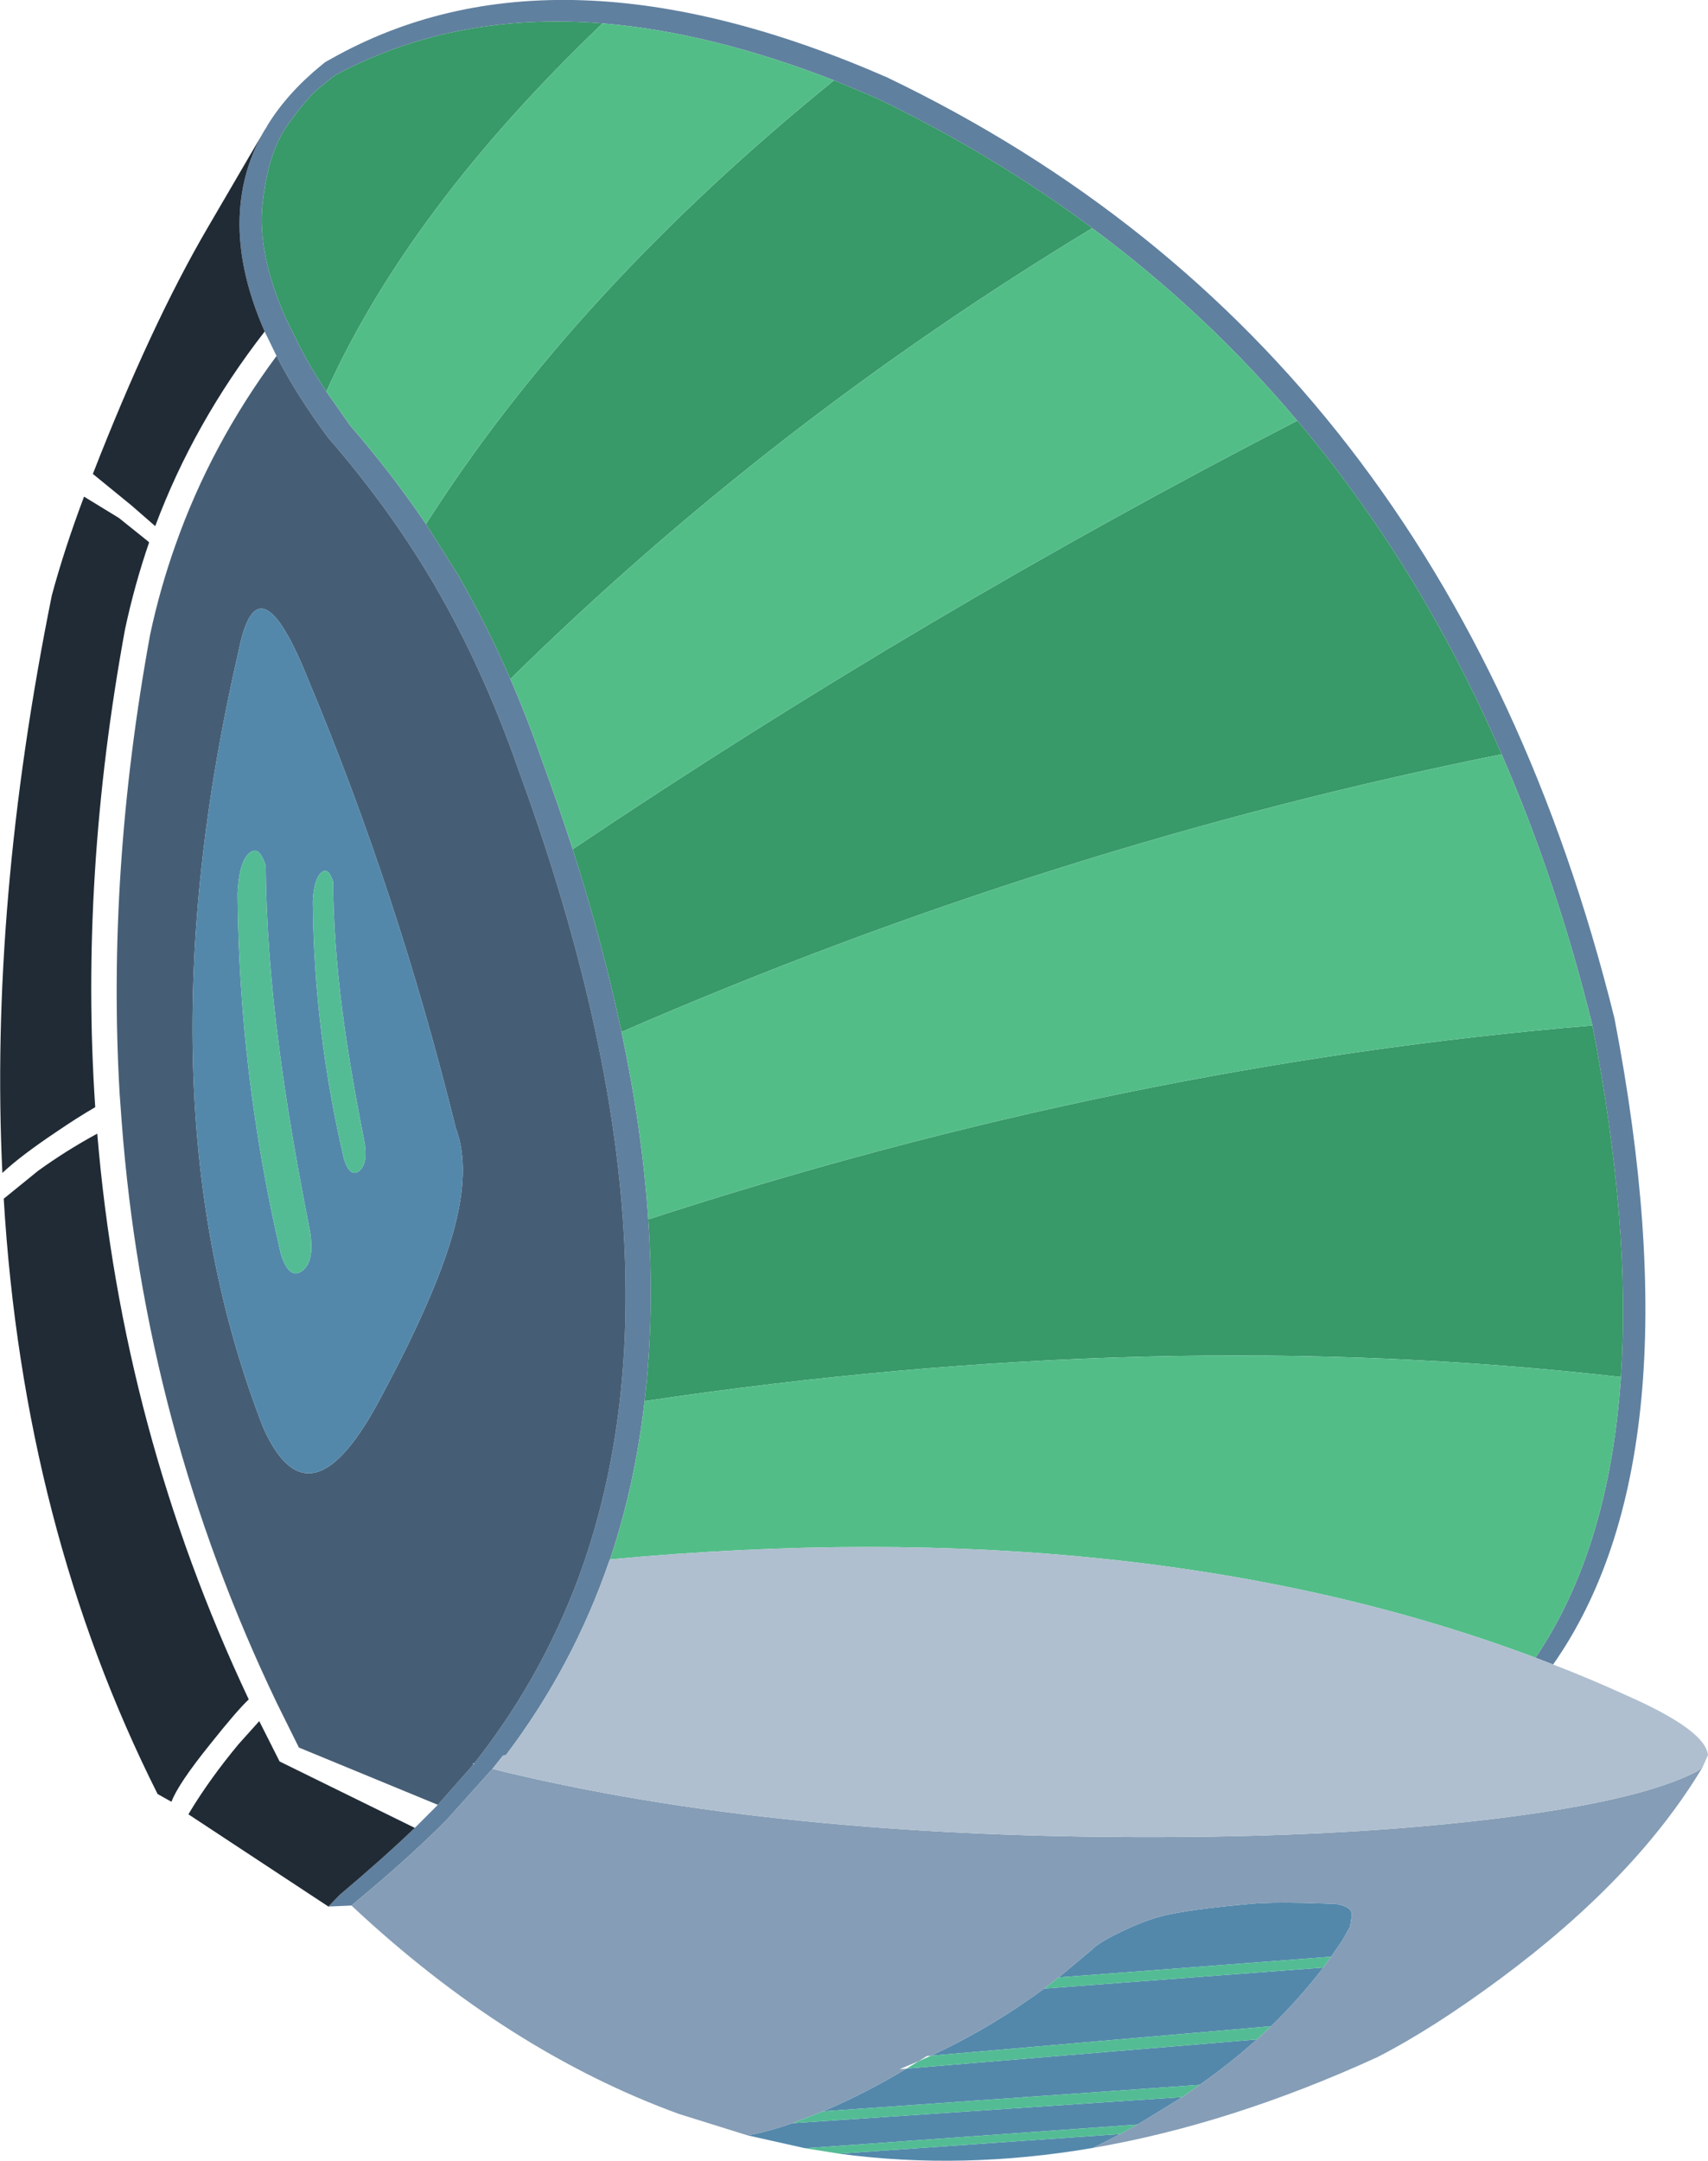
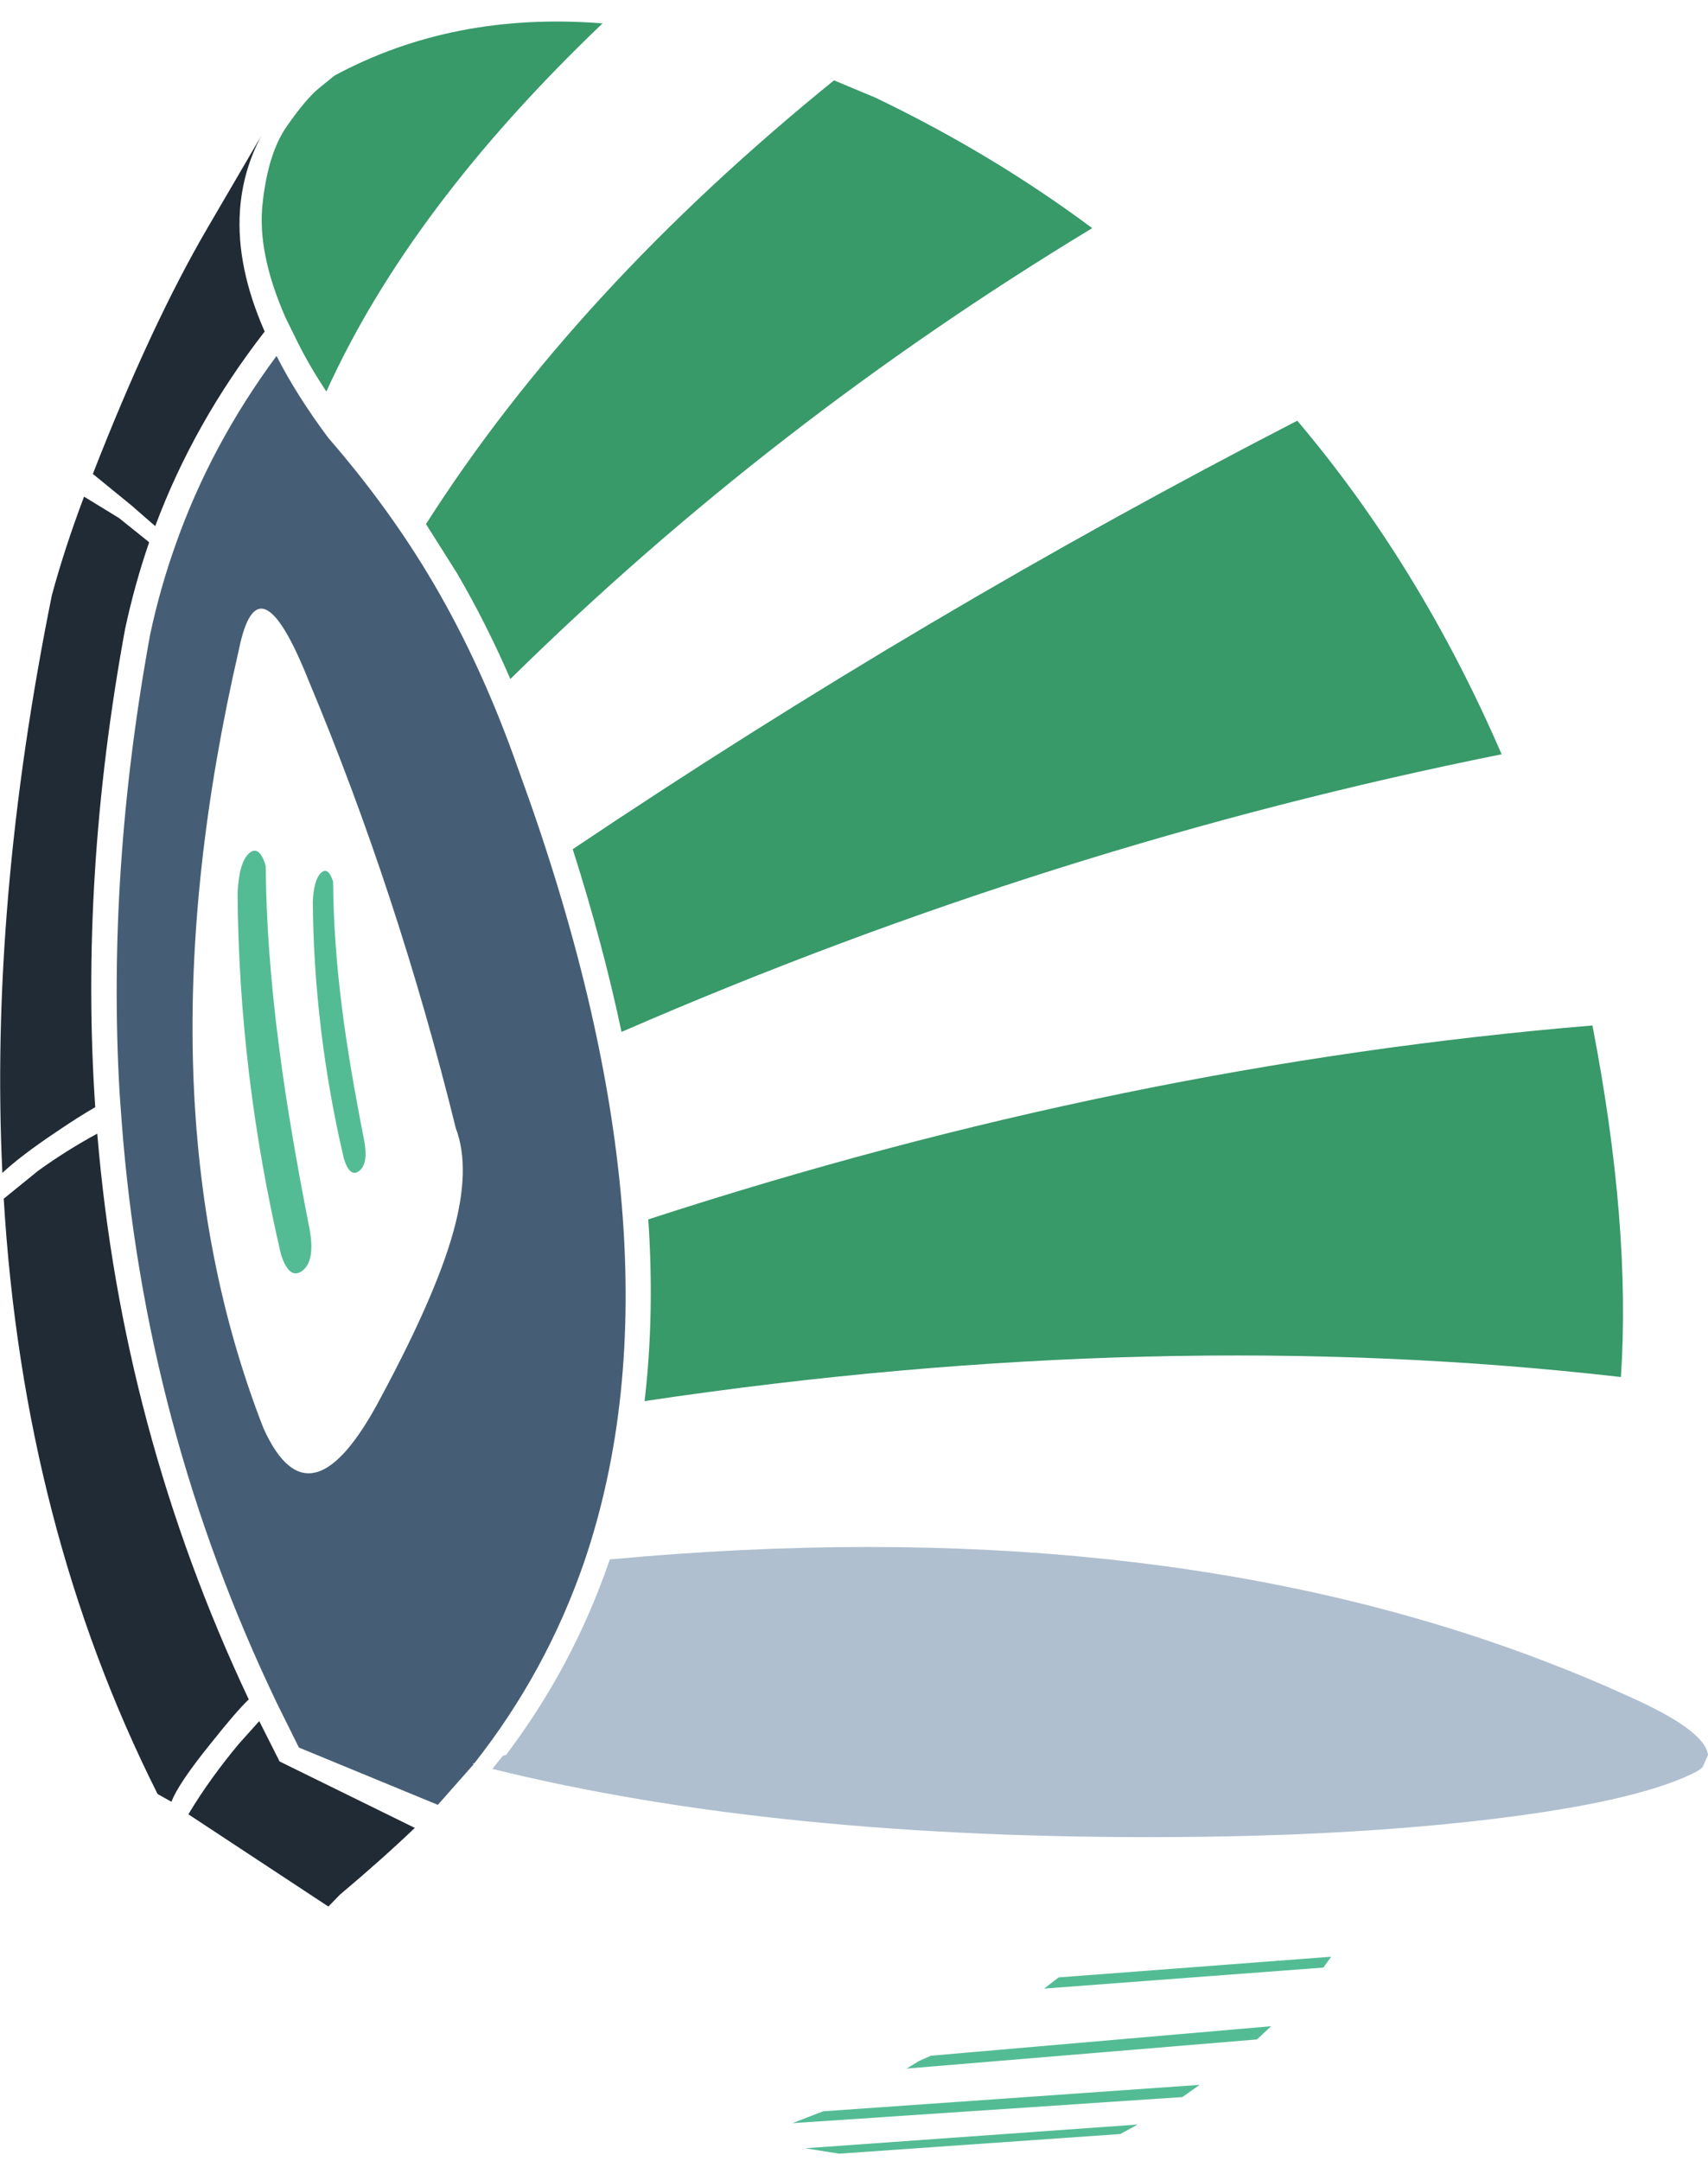
<svg xmlns="http://www.w3.org/2000/svg" height="318.7px" width="252.0px">
  <g transform="matrix(1.0, 0.0, 0.0, 1.0, 144.2, 137.65)">
-     <path d="M77.35 -26.4 Q65.35 -54.15 47.2 -75.6 33.75 -91.55 16.95 -104.0 2.25 -114.95 -15.05 -123.25 L-21.15 -125.8 Q-39.4 -132.9 -55.3 -134.2 -77.3 -135.95 -94.85 -126.5 L-97.25 -124.55 Q-99.15 -122.95 -101.9 -119.0 -104.65 -115.05 -105.45 -107.7 -106.3 -100.4 -102.05 -90.75 L-100.25 -87.1 Q-98.5 -83.6 -96.05 -79.9 L-92.55 -74.9 Q-86.4 -67.8 -81.35 -60.35 L-76.8 -53.15 Q-72.5 -45.8 -68.9 -37.5 -66.4 -31.75 -64.25 -25.55 -61.8 -18.85 -59.7 -12.4 -55.25 1.55 -52.5 14.55 -49.45 28.95 -48.55 42.2 -47.6 56.3 -49.1 69.0 -50.5 81.3 -54.2 92.35 L-54.35 92.7 Q-59.7 108.2 -69.55 121.2 L-70.0 121.3 -71.55 123.25 -78.15 130.6 Q-83.35 135.95 -92.35 143.4 L-95.75 143.55 -94.05 141.8 Q-87.75 136.5 -83.0 131.95 L-79.6 128.55 -74.3 122.55 -74.2 122.4 Q-63.6 108.95 -58.0 92.7 -42.05 45.9 -67.75 -24.25 -73.0 -39.25 -80.2 -51.55 -86.75 -62.7 -95.75 -73.05 -100.45 -79.35 -103.4 -85.15 L-105.15 -88.75 Q-109.35 -98.3 -108.8 -106.55 -108.4 -112.5 -105.6 -117.7 L-105.2 -118.4 -105.0 -118.7 -104.85 -118.95 -104.75 -119.15 Q-101.8 -123.95 -96.7 -128.1 L-96.2 -128.5 -95.3 -129.0 Q-62.25 -147.6 -13.35 -126.25 69.4 -86.55 94.0 12.55 106.45 77.2 84.95 107.85 L82.35 106.85 Q93.25 90.75 94.95 65.45 96.45 43.1 90.75 13.6 85.45 -7.85 77.35 -26.4" fill="#60809f" fill-rule="evenodd" stroke="none" />
    <path d="M47.2 -75.6 Q65.35 -54.15 77.35 -26.4 11.1 -13.1 -52.5 14.55 -55.25 1.55 -59.7 -12.4 -7.7 -47.3 47.2 -75.6 M90.75 13.6 Q96.45 43.1 94.95 65.45 26.95 57.65 -49.1 69.0 -47.6 56.3 -48.55 42.2 21.6 19.35 90.75 13.6 M-68.9 -37.5 Q-72.5 -45.8 -76.8 -53.15 L-81.35 -60.35 Q-59.4 -94.8 -21.15 -125.8 L-15.05 -123.25 Q2.25 -114.95 16.95 -104.0 -30.5 -75.3 -68.9 -37.5 M-96.05 -79.9 Q-98.5 -83.6 -100.25 -87.1 L-102.05 -90.75 Q-106.3 -100.4 -105.45 -107.7 -104.65 -115.05 -101.9 -119.0 -99.15 -122.95 -97.25 -124.55 L-94.85 -126.5 Q-77.3 -135.95 -55.3 -134.2 -83.75 -107.05 -96.05 -79.9" fill="#389969" fill-rule="evenodd" stroke="none" />
-     <path d="M77.35 -26.4 Q85.45 -7.85 90.75 13.6 21.6 19.35 -48.55 42.2 -49.45 28.95 -52.5 14.55 11.1 -13.1 77.35 -26.4 M94.95 65.45 Q93.25 90.75 82.35 106.85 24.3 85.05 -54.2 92.35 -50.5 81.3 -49.1 69.0 26.95 57.65 94.95 65.45 M-59.7 -12.4 Q-61.8 -18.85 -64.25 -25.55 -66.4 -31.75 -68.9 -37.5 -30.5 -75.3 16.95 -104.0 33.75 -91.55 47.2 -75.6 -7.7 -47.3 -59.7 -12.4 M-81.35 -60.35 Q-86.4 -67.8 -92.55 -74.9 L-96.05 -79.9 Q-83.75 -107.05 -55.3 -134.2 -39.4 -132.9 -21.15 -125.8 -59.4 -94.8 -81.35 -60.35" fill="#53bd88" fill-rule="evenodd" stroke="none" />
    <path d="M-105.6 -117.7 Q-108.4 -112.5 -108.8 -106.55 -109.35 -98.3 -105.15 -88.75 -115.6 -75.3 -121.3 -60.05 L-124.8 -63.1 -130.5 -67.75 Q-121.9 -89.8 -113.6 -104.0 L-105.6 -117.7 M-83.0 131.95 Q-87.75 136.5 -94.05 141.8 L-95.75 143.55 -116.4 129.95 -116.2 129.6 Q-113.2 124.65 -109.0 119.6 L-105.95 116.2 -102.95 122.15 -83.0 131.95 M-131.8 -64.4 L-126.65 -61.25 -122.35 -57.8 -122.2 -57.65 Q-124.35 -51.4 -125.75 -44.85 -132.45 -8.35 -130.15 25.65 -132.75 27.15 -135.9 29.3 -141.2 32.85 -143.85 35.35 -145.75 -4.3 -136.55 -49.85 -134.7 -56.7 -131.8 -64.4 M-129.85 29.55 Q-126.2 73.35 -107.5 113.0 -109.25 114.65 -113.15 119.55 -117.95 125.5 -118.9 128.1 L-120.95 126.95 Q-140.75 87.55 -143.65 39.15 L-138.6 35.05 Q-134.45 32.05 -129.85 29.55" fill="#202b35" fill-rule="evenodd" stroke="none" />
    <path d="M-103.4 -85.15 Q-100.45 -79.35 -95.75 -73.05 -86.75 -62.7 -80.2 -51.55 -73.0 -39.25 -67.75 -24.25 -42.05 45.9 -58.0 92.7 -63.6 108.95 -74.2 122.4 L-74.5 122.5 -74.3 122.55 -79.6 128.55 -100.1 120.1 -103.3 113.65 Q-122.85 72.95 -126.25 27.75 L-126.55 23.65 Q-128.45 -9.05 -122.05 -44.05 -120.6 -50.85 -118.3 -57.3 -113.1 -72.05 -103.4 -85.15 M-98.7 -37.35 Q-106.1 -55.85 -108.95 -41.85 -124.25 24.45 -105.35 72.95 -98.45 88.35 -87.95 68.35 -79.95 53.45 -77.35 44.15 -74.7 34.7 -76.95 28.75 -85.5 -5.85 -98.7 -37.35" fill="#465e75" fill-rule="evenodd" stroke="none" />
-     <path d="M12.0 154.0 L16.85 149.95 17.35 149.5 Q18.65 148.45 21.55 147.1 24.85 145.55 27.25 144.95 31.25 143.95 40.4 143.15 42.9 142.9 47.8 143.0 L52.85 143.15 Q55.25 143.55 55.25 144.75 L55.0 146.5 53.85 148.55 52.2 150.95 12.0 154.0 M51.05 152.55 Q47.6 157.05 43.35 161.2 L-6.85 165.55 Q1.9 161.5 9.85 155.65 L51.05 152.55 M41.25 163.15 Q37.35 166.65 32.8 169.85 L-22.75 173.75 -21.95 173.4 Q-16.4 171.0 -10.45 167.45 L41.25 163.15 M30.25 171.65 L23.65 175.7 -25.4 179.2 -33.9 177.3 Q-30.85 176.75 -27.3 175.5 L30.25 171.65 M21.1 177.1 Q19.1 178.15 17.05 179.15 -2.25 182.45 -20.4 180.0 L21.1 177.1 M-98.7 -37.35 Q-85.5 -5.85 -76.95 28.75 -74.7 34.7 -77.35 44.15 -79.95 53.45 -87.95 68.35 -98.45 88.35 -105.35 72.95 -124.25 24.45 -108.95 -41.85 -106.1 -55.85 -98.7 -37.35 M-96.8 -8.95 Q-97.9 -7.95 -98.05 -4.7 -97.9 14.3 -93.45 33.3 -92.55 36.1 -91.2 35.05 -89.8 33.95 -90.5 30.4 -92.65 19.5 -93.7 11.35 -95.0 1.2 -95.05 -7.6 -95.75 -9.85 -96.8 -8.95 M-105.0 -9.95 Q-105.95 -13.1 -107.45 -11.8 -108.95 -10.45 -109.15 -5.85 -108.95 20.75 -102.75 47.35 -101.5 51.25 -99.55 49.75 -97.6 48.2 -98.6 43.25 -101.6 28.0 -103.05 16.6 -104.9 2.35 -105.0 -9.95" fill="#5388ab" fill-rule="evenodd" stroke="none" />
    <path d="M52.2 150.95 L51.05 152.55 9.85 155.65 12.0 154.0 52.2 150.95 M43.35 161.2 L41.25 163.15 -10.45 167.45 -8.65 166.35 -6.85 165.55 43.35 161.2 M32.8 169.85 L30.25 171.65 -27.3 175.5 -22.75 173.75 32.8 169.85 M23.65 175.7 L21.1 177.1 -20.4 180.0 -25.4 179.2 23.65 175.7 M-105.0 -9.95 Q-104.9 2.35 -103.05 16.6 -101.6 28.0 -98.6 43.25 -97.6 48.2 -99.55 49.75 -101.5 51.25 -102.75 47.35 -108.95 20.75 -109.15 -5.85 -108.95 -10.45 -107.45 -11.8 -105.95 -13.1 -105.0 -9.95 M-96.8 -8.95 Q-95.75 -9.85 -95.05 -7.6 -95.0 1.2 -93.7 11.35 -92.65 19.5 -90.5 30.4 -89.8 33.95 -91.2 35.05 -92.55 36.1 -93.45 33.3 -97.9 14.3 -98.05 -4.7 -97.9 -7.95 -96.8 -8.95" fill="#54bc95" fill-rule="evenodd" stroke="none" />
-     <path d="M-92.35 143.4 Q-83.35 135.95 -78.15 130.6 L-71.55 123.25 Q-29.55 133.65 29.05 133.3 55.2 133.15 75.9 130.65 96.7 128.15 105.4 124.0 106.4 123.55 107.0 123.0 97.2 139.35 77.15 154.2 67.15 161.6 59.05 165.75 37.4 175.65 17.05 179.15 19.1 178.15 21.1 177.1 L23.65 175.7 30.25 171.65 32.8 169.85 Q37.35 166.65 41.25 163.15 L43.35 161.2 Q47.6 157.05 51.05 152.55 L52.2 150.95 53.85 148.55 55.0 146.5 55.25 144.75 Q55.25 143.55 52.85 143.15 L47.8 143.0 Q42.9 142.9 40.4 143.15 31.25 143.95 27.25 144.95 24.85 145.55 21.55 147.1 18.65 148.45 17.35 149.5 L16.85 149.95 12.0 154.0 9.85 155.65 Q1.9 161.5 -6.85 165.55 L-7.45 165.6 -8.65 166.35 -11.5 167.55 -10.45 167.45 Q-16.4 171.0 -21.95 173.4 L-22.75 173.75 -27.3 175.5 Q-30.85 176.75 -33.9 177.3 L-44.0 174.15 Q-69.4 164.9 -92.35 143.4" fill="#859db6" fill-rule="evenodd" stroke="none" />
    <path d="M82.35 106.85 L84.95 107.85 Q90.4 109.95 95.65 112.35 104.3 116.15 106.8 119.15 107.7 120.25 107.8 121.2 L107.0 123.0 Q106.4 123.55 105.4 124.0 96.7 128.15 75.9 130.65 55.2 133.15 29.05 133.3 -29.55 133.65 -71.55 123.25 L-70.0 121.3 -69.55 121.2 Q-59.7 108.2 -54.35 92.7 L-54.2 92.35 Q24.3 85.05 82.35 106.85" fill="#afbfcf" fill-rule="evenodd" stroke="none" />
  </g>
</svg>